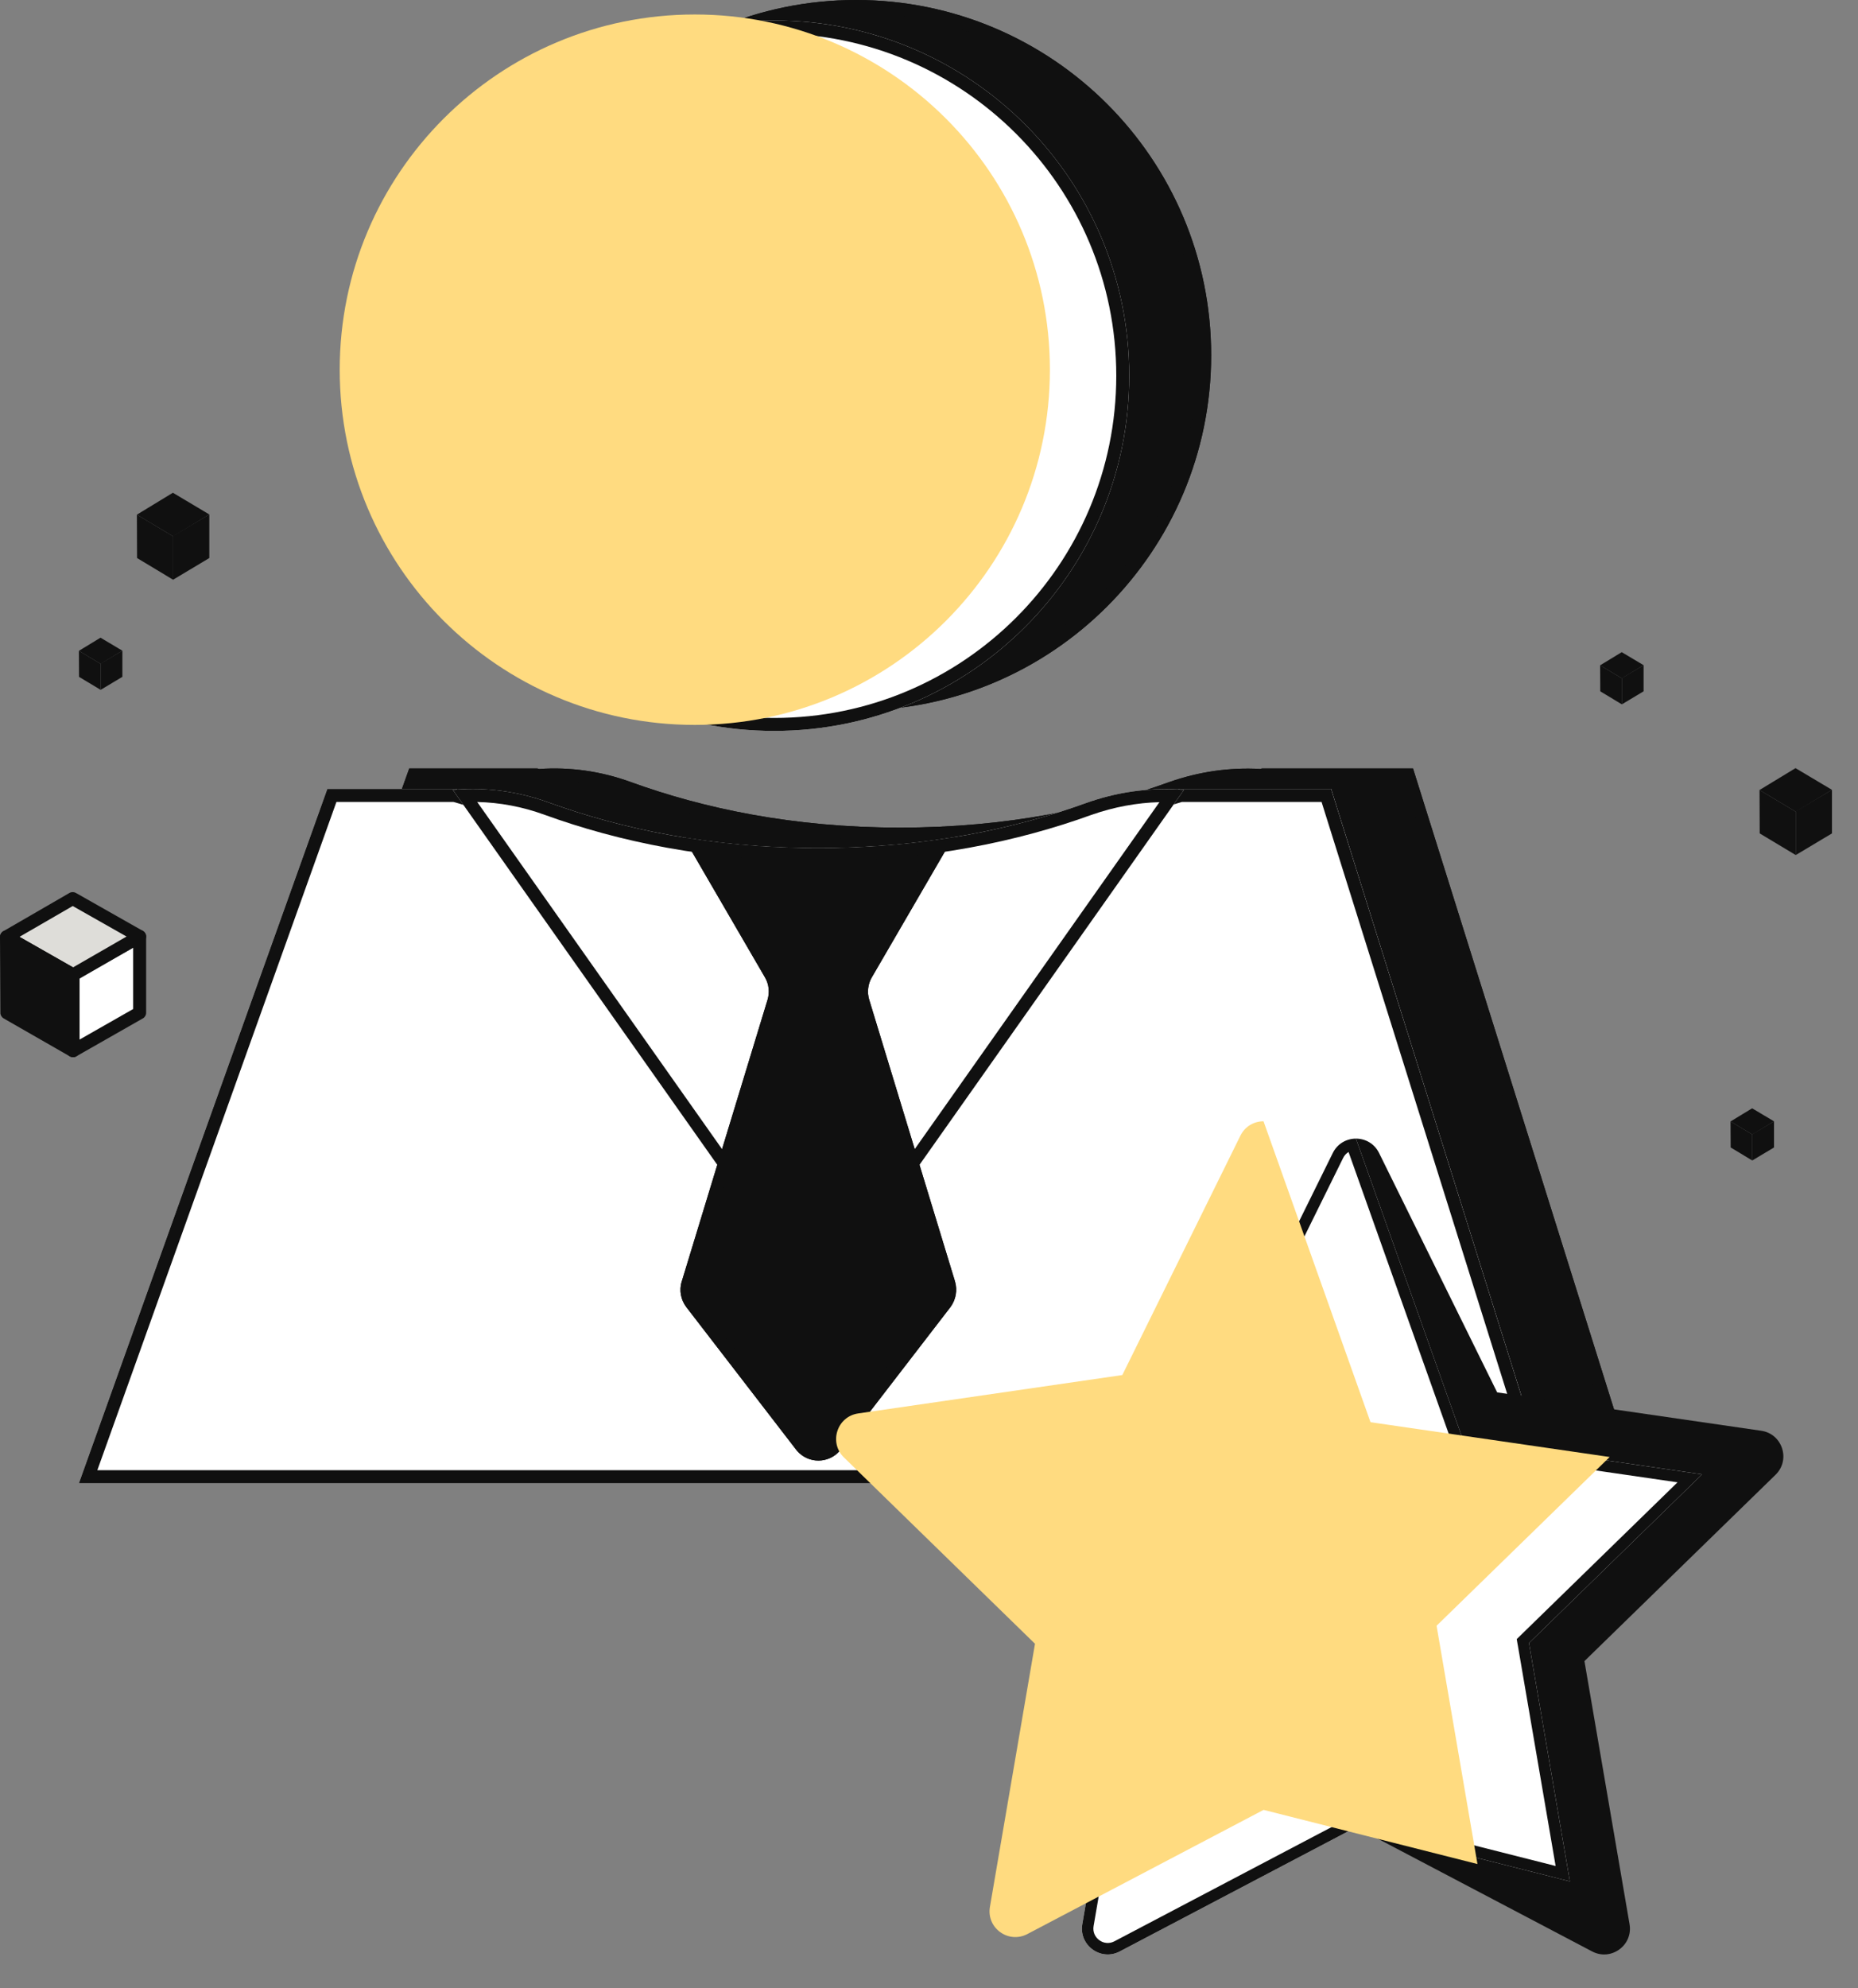
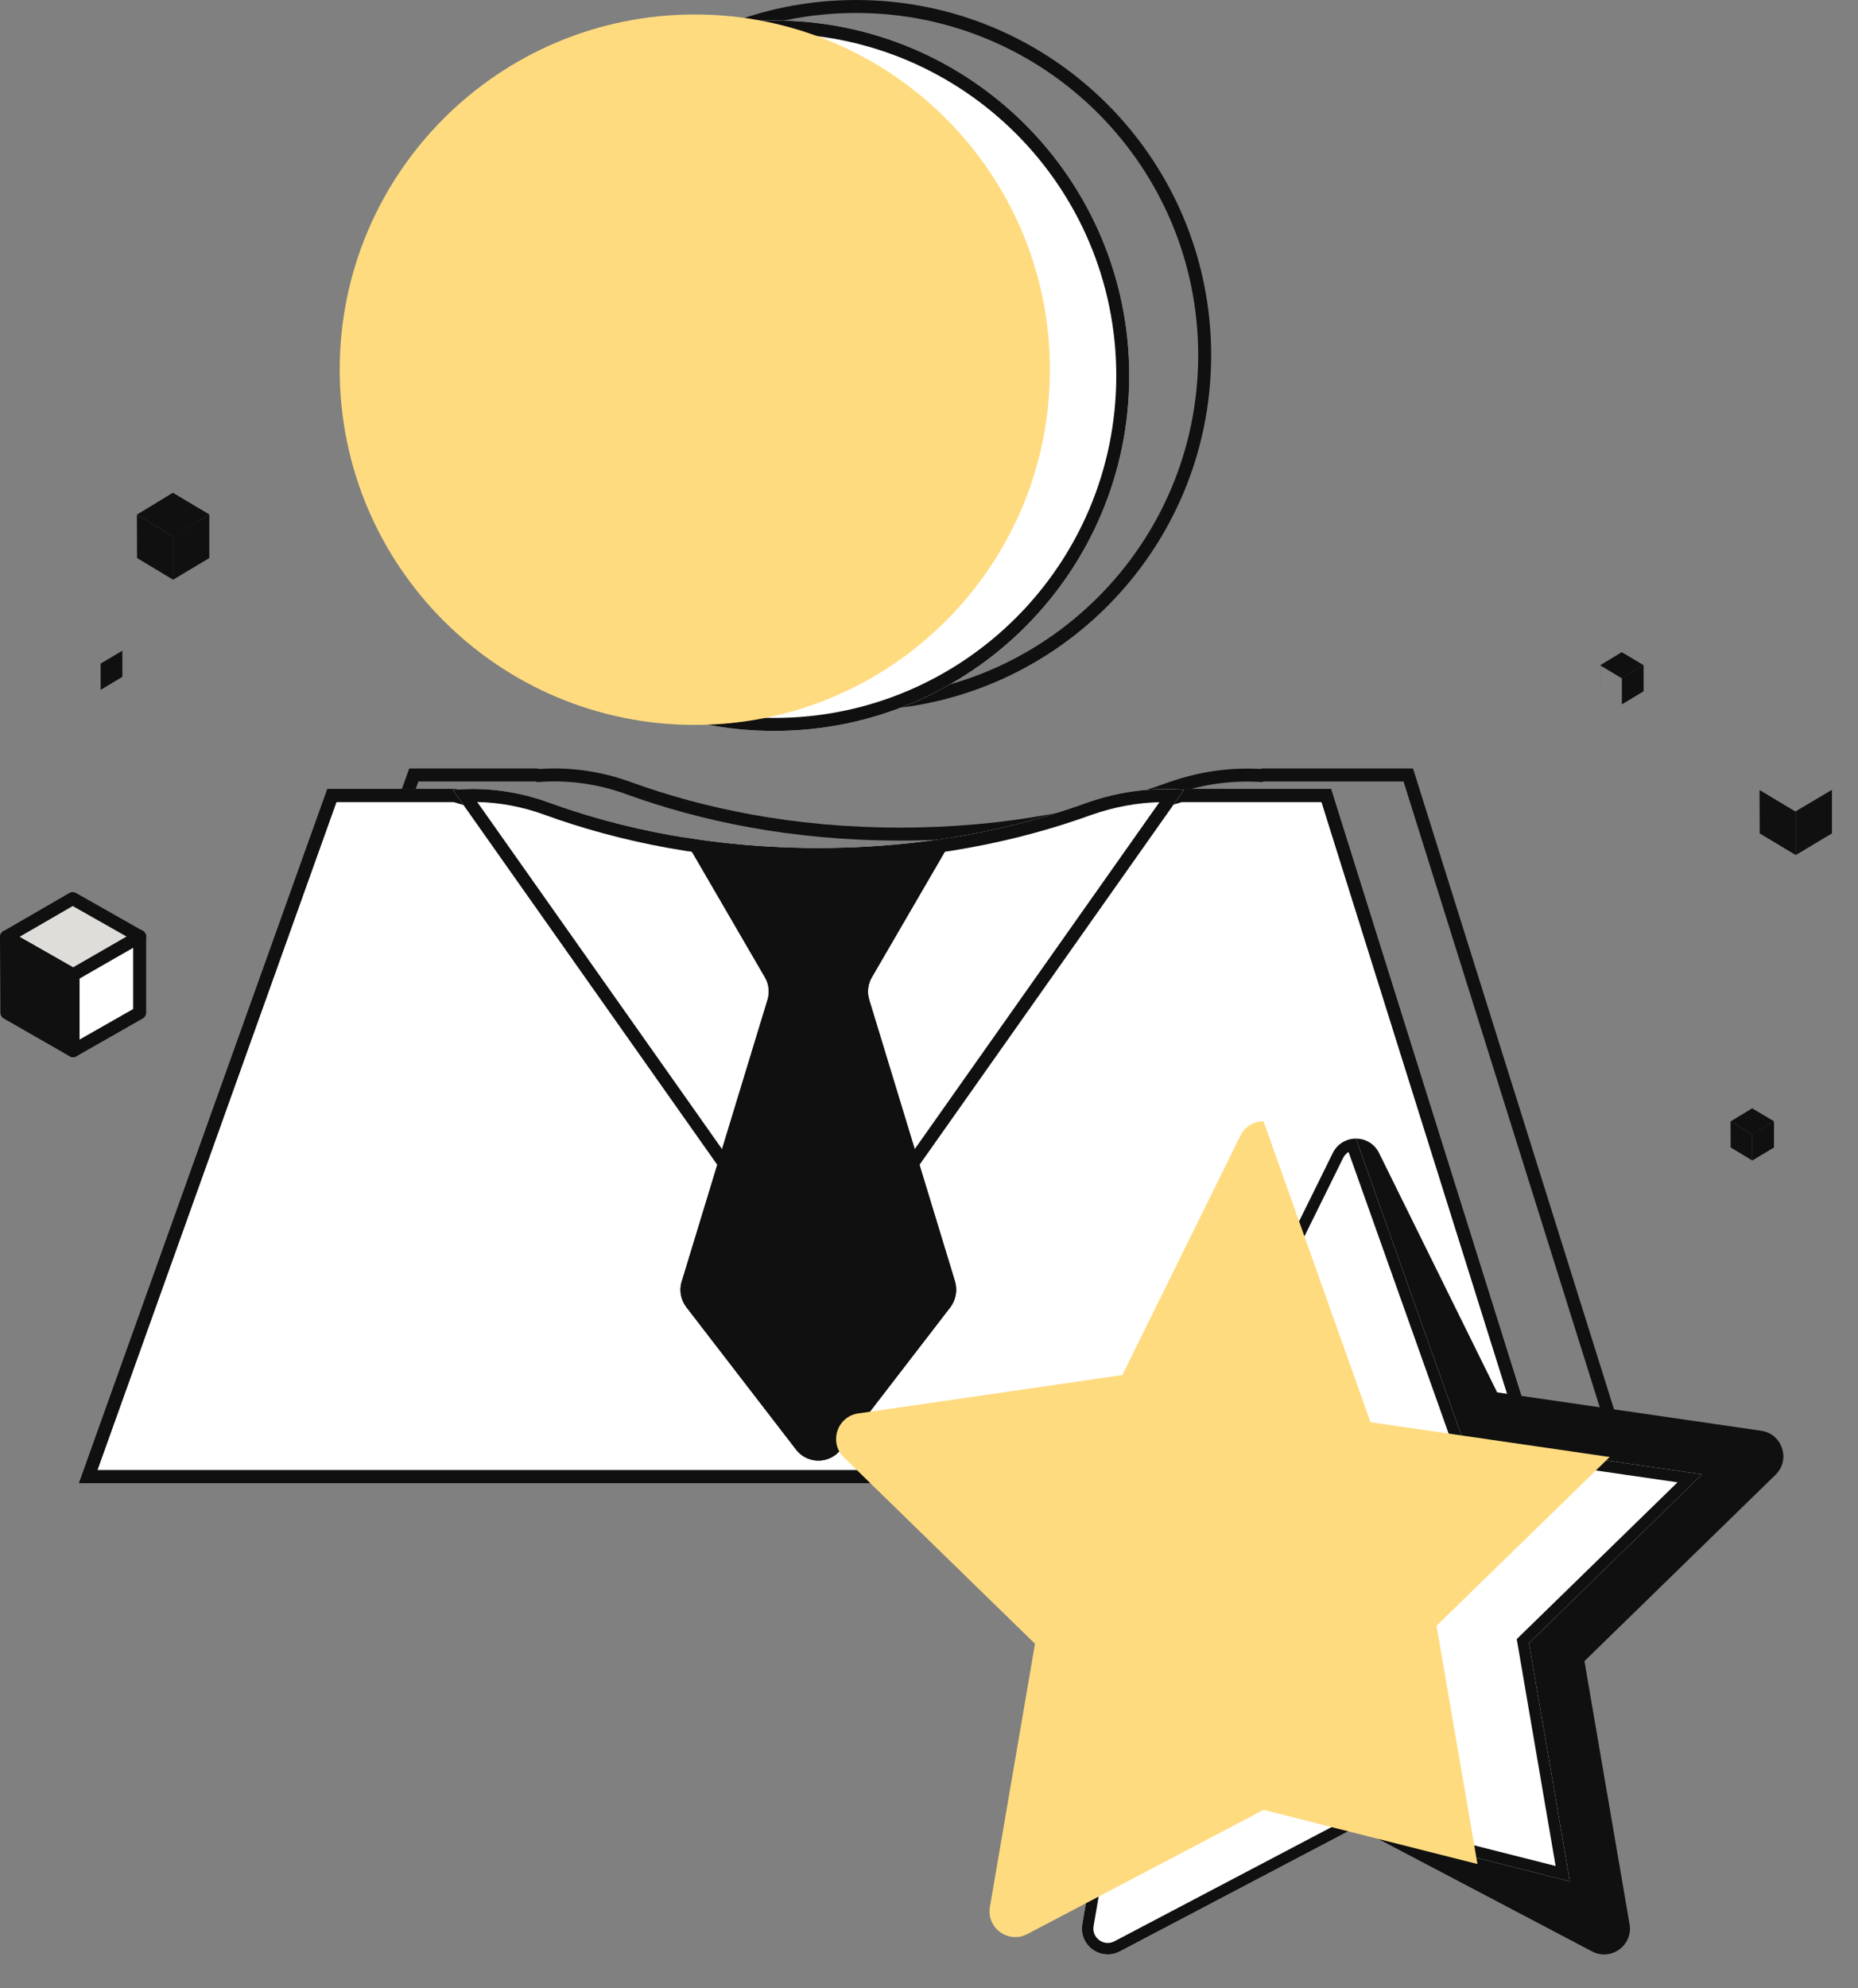
<svg xmlns="http://www.w3.org/2000/svg" width="43" height="46" viewBox="0 0 43 46" fill="none">
  <rect x="0" y="0" width="43" height="46" fill="#808080" stroke="none" />
-   <path fill-rule="evenodd" clip-rule="evenodd" d="M28.03 8.218C28.03 12.757 24.351 16.436 19.812 16.436C15.273 16.436 11.594 12.757 11.594 8.218C11.594 3.679 15.273 0 19.812 0C24.351 0 28.03 3.679 28.03 8.218ZM29.168 17.79C28.473 17.751 27.761 17.847 27.056 18.095C25.406 18.693 23.328 19.147 20.83 19.147C18.332 19.147 16.254 18.693 14.604 18.095C13.902 17.838 13.181 17.742 12.477 17.791L12.435 17.779H9.471L3.723 33.839H37.74L32.702 17.779H29.206L29.168 17.79Z" fill="#101010" />
  <path fill-rule="evenodd" clip-rule="evenodd" d="M29.168 17.79C28.473 17.751 27.761 17.847 27.056 18.095C25.406 18.693 23.328 19.147 20.83 19.147C18.332 19.147 16.254 18.693 14.604 18.095C13.902 17.838 13.181 17.742 12.477 17.791L12.435 17.779H9.471L3.723 33.839H37.74L32.702 17.779H29.206L29.168 17.79ZM29.25 18.079L29.203 18.093L29.151 18.09C28.496 18.053 27.825 18.143 27.157 18.378C25.476 18.987 23.365 19.447 20.83 19.447C18.295 19.447 16.183 18.986 14.502 18.377L14.501 18.377C13.838 18.134 13.16 18.044 12.497 18.09L12.444 18.094L12.391 18.079H9.683L4.149 33.539H37.331L32.482 18.079H29.25ZM19.812 16.136C24.185 16.136 27.73 12.591 27.73 8.218C27.73 3.845 24.185 0.3 19.812 0.3C15.439 0.3 11.894 3.845 11.894 8.218C11.894 12.591 15.439 16.136 19.812 16.136ZM19.812 16.436C24.351 16.436 28.03 12.757 28.03 8.218C28.03 3.679 24.351 0 19.812 0C15.273 0 11.594 3.679 11.594 8.218C11.594 12.757 15.273 16.436 19.812 16.436Z" fill="#101010" />
  <path d="M7.575 18.253H10.538L19.013 20.742L27.309 18.253H30.806L35.843 34.313H1.827L7.575 18.253Z" fill="white" />
  <path fill-rule="evenodd" clip-rule="evenodd" d="M19.013 20.742L10.538 18.253H7.575L1.827 34.313H35.843L30.806 18.253H27.309L19.013 20.742ZM27.353 18.553L19.014 21.055L10.495 18.553H7.786L2.253 34.013H35.435L30.585 18.553H27.353Z" fill="#101010" />
-   <path d="M7.575 18.253H10.538L19.013 20.742L27.309 18.253H30.806L35.843 34.313H1.827L7.575 18.253Z" fill="white" />
  <path fill-rule="evenodd" clip-rule="evenodd" d="M19.013 20.742L10.538 18.253H7.575L1.827 34.313H35.843L30.806 18.253H27.309L19.013 20.742ZM27.353 18.553L19.014 21.055L10.495 18.553H7.786L2.253 34.013H35.435L30.585 18.553H27.353Z" fill="#101010" />
  <path d="M27.401 18.273L18.94 30.265L10.479 18.273C11.215 18.208 11.971 18.3 12.708 18.569C14.358 19.167 16.435 19.621 18.934 19.621C21.432 19.621 23.509 19.167 25.16 18.569C25.909 18.306 26.665 18.214 27.401 18.273Z" fill="white" />
  <path fill-rule="evenodd" clip-rule="evenodd" d="M12.708 18.569C12.089 18.343 11.456 18.241 10.832 18.254C10.714 18.256 10.596 18.263 10.479 18.273L18.94 30.265L27.401 18.273C27.284 18.264 27.165 18.258 27.046 18.257C26.423 18.248 25.789 18.348 25.16 18.569C23.509 19.167 21.432 19.621 18.934 19.621C16.435 19.621 14.358 19.167 12.708 18.569ZM25.26 18.852C23.58 19.461 21.468 19.921 18.934 19.921C16.398 19.921 14.286 19.461 12.605 18.851L12.604 18.851C12.089 18.662 11.564 18.566 11.044 18.554L18.94 29.745L26.833 18.558C26.313 18.572 25.786 18.668 25.26 18.852Z" fill="#101010" />
  <path d="M15.778 29.647L17.763 23.132C17.816 22.954 17.796 22.77 17.704 22.612L15.824 19.378C16.777 19.535 17.816 19.628 18.94 19.628C20.064 19.628 21.103 19.535 22.056 19.378L20.176 22.612C20.084 22.77 20.064 22.961 20.117 23.132L22.102 29.647C22.162 29.851 22.122 30.068 21.997 30.239L19.44 33.559C19.177 33.868 18.703 33.868 18.441 33.559L15.883 30.239C15.758 30.074 15.712 29.851 15.778 29.647Z" fill="#101010" />
  <path fill-rule="evenodd" clip-rule="evenodd" d="M16.064 29.737L16.063 29.739C16.03 29.843 16.052 29.965 16.121 30.056C16.122 30.057 16.122 30.057 16.122 30.057L18.673 33.369C18.816 33.531 19.065 33.531 19.207 33.369L21.757 30.059C21.826 29.963 21.847 29.844 21.815 29.732L19.83 23.22C19.83 23.22 19.83 23.22 19.83 23.22C19.753 22.97 19.782 22.693 19.917 22.461C19.917 22.461 19.917 22.461 19.917 22.461L21.484 19.766C20.689 19.869 19.841 19.927 18.94 19.927C18.039 19.927 17.191 19.869 16.396 19.766L17.963 22.461C17.963 22.461 17.963 22.461 17.963 22.461C18.099 22.694 18.126 22.964 18.051 23.217L18.05 23.219L16.064 29.737ZM17.704 22.612L15.824 19.378C15.949 19.398 16.076 19.418 16.205 19.437C17.052 19.558 17.964 19.628 18.94 19.628C19.916 19.628 20.828 19.558 21.675 19.437C21.804 19.418 21.931 19.398 22.056 19.378L20.176 22.612C20.084 22.77 20.064 22.961 20.117 23.132L22.102 29.647C22.162 29.851 22.122 30.068 21.997 30.239L19.44 33.559C19.177 33.868 18.703 33.868 18.441 33.559L15.883 30.239C15.758 30.074 15.712 29.851 15.778 29.647L17.763 23.132C17.816 22.954 17.796 22.77 17.704 22.612Z" fill="#101010" />
  <path d="M17.916 16.91C22.454 16.91 26.134 13.231 26.134 8.692C26.134 4.153 22.454 0.474 17.916 0.474C13.377 0.474 9.698 4.153 9.698 8.692C9.698 13.231 13.377 16.91 17.916 16.91Z" fill="white" />
  <path fill-rule="evenodd" clip-rule="evenodd" d="M17.916 16.61C22.288 16.61 25.834 13.065 25.834 8.692C25.834 4.319 22.288 0.774 17.916 0.774C13.543 0.774 9.998 4.319 9.998 8.692C9.998 13.065 13.543 16.61 17.916 16.61ZM26.134 8.692C26.134 13.231 22.454 16.91 17.916 16.91C13.377 16.91 9.698 13.231 9.698 8.692C9.698 4.153 13.377 0.474 17.916 0.474C22.454 0.474 26.134 4.153 26.134 8.692Z" fill="#101010" />
  <g style="mix-blend-mode:multiply">
    <path d="M16.08 16.771C20.619 16.771 24.298 13.092 24.298 8.553C24.298 4.015 20.619 0.335 16.08 0.335C11.541 0.335 7.862 4.015 7.862 8.553C7.862 13.092 11.541 16.771 16.08 16.771Z" fill="#FFDB80" />
  </g>
  <path d="M40.761 33.101L34.649 32.213L31.916 26.675C31.807 26.453 31.594 26.342 31.381 26.342L31.381 42.273L36.847 45.147C37.285 45.377 37.797 45.005 37.713 44.517L36.669 38.43L41.092 34.119C41.446 33.774 41.25 33.172 40.761 33.101Z" fill="#101010" />
  <path d="M35.386 38.013C35.386 38.013 36.329 43.508 36.332 43.526C36.329 43.526 31.458 42.292 31.382 42.273C31.381 42.273 25.915 45.147 25.915 45.147C25.476 45.377 24.965 45.005 25.048 44.517L26.092 38.43L21.67 34.119C21.315 33.774 21.511 33.172 22.001 33.101L28.112 32.213L30.845 26.675C30.955 26.453 31.168 26.342 31.381 26.342L33.856 33.304L39.392 34.109L35.386 38.013Z" fill="white" />
  <path fill-rule="evenodd" clip-rule="evenodd" d="M35.102 37.921L38.823 34.294L33.66 33.543L31.21 26.652C31.158 26.683 31.113 26.73 31.083 26.792L28.288 32.455L22.039 33.363C22.039 33.363 22.039 33.363 22.039 33.363C21.766 33.403 21.657 33.738 21.855 33.93L26.376 38.338L25.309 44.562C25.263 44.833 25.547 45.041 25.792 44.912L28.525 43.475C29.208 43.116 29.891 42.757 30.404 42.487L31.243 42.047L31.255 42.04L31.259 42.038L31.262 42.037L31.265 42.035C31.268 42.034 31.351 42.016 31.444 42.026L31.446 42.016C31.475 42.023 32.179 42.202 33.047 42.422L36.002 43.17L35.126 38.059L35.125 38.058C35.125 38.058 35.125 38.058 35.386 38.013C35.386 38.013 36.089 42.111 36.283 43.241C36.314 43.419 36.331 43.523 36.332 43.526C36.331 43.526 36.228 43.5 36.051 43.455C35.466 43.307 34.075 42.955 32.962 42.673C32.103 42.456 31.41 42.28 31.382 42.273C31.381 42.273 25.915 45.147 25.915 45.147C25.476 45.377 24.965 45.005 25.048 44.517L26.092 38.43L21.67 34.119C21.315 33.774 21.511 33.172 22.001 33.101L28.112 32.213L30.845 26.675C30.955 26.453 31.168 26.342 31.381 26.342L33.856 33.304L39.392 34.109L35.386 38.013L35.125 38.058L35.102 37.921Z" fill="#101010" />
  <g style="mix-blend-mode:multiply">
    <path d="M33.247 37.612C33.247 37.612 34.19 43.106 34.193 43.125C34.19 43.124 29.319 41.891 29.243 41.872C29.242 41.871 23.776 44.745 23.776 44.745C23.337 44.975 22.826 44.604 22.91 44.116L23.953 38.029L19.531 33.718C19.177 33.373 19.372 32.771 19.862 32.7L25.974 31.812L28.707 26.274C28.816 26.052 29.029 25.941 29.242 25.941L31.718 32.903L37.253 33.708L33.247 37.612Z" fill="#FFDB80" />
  </g>
  <path d="M3.232 23.431L1.691 24.309V22.536L3.232 21.666V23.431Z" fill="white" />
  <path fill-rule="evenodd" clip-rule="evenodd" d="M3.307 21.537C3.353 21.564 3.382 21.613 3.382 21.666V23.431C3.382 23.485 3.353 23.535 3.306 23.561L1.765 24.439C1.719 24.466 1.662 24.465 1.615 24.439C1.569 24.412 1.541 24.362 1.541 24.309V22.536C1.541 22.482 1.57 22.432 1.617 22.405L3.158 21.536C3.204 21.509 3.261 21.51 3.307 21.537ZM1.841 22.623V24.051L3.082 23.344V21.923L1.841 22.623Z" fill="#101010" />
  <path d="M1.682 20.788L0.15 21.675L1.691 22.553L3.232 21.666L1.682 20.788Z" fill="#DEDDD9" />
  <path fill-rule="evenodd" clip-rule="evenodd" d="M1.607 20.659C1.653 20.632 1.71 20.632 1.756 20.658L3.306 21.536C3.353 21.562 3.382 21.612 3.382 21.666C3.382 21.72 3.353 21.77 3.307 21.796L1.766 22.683C1.72 22.71 1.663 22.71 1.617 22.683L0.076 21.805C0.029 21.779 0 21.729 0 21.675C-5.52179e-05 21.622 0.029 21.572 0.075 21.545L1.607 20.659ZM1.683 20.961L0.451 21.674L1.691 22.38L2.929 21.667L1.683 20.961Z" fill="#101010" />
  <path d="M0.159 23.431L1.691 24.309V22.553L0.15 21.675L0.159 23.431Z" fill="#101010" />
  <path fill-rule="evenodd" clip-rule="evenodd" d="M0.074 21.545C0.121 21.518 0.178 21.518 0.224 21.545L1.765 22.423C1.812 22.449 1.841 22.499 1.841 22.553V24.309C1.841 24.362 1.812 24.412 1.766 24.439C1.72 24.465 1.663 24.466 1.616 24.439L0.084 23.561C0.038 23.534 0.009 23.485 0.009 23.432L1.80999e-06 21.676C-0 21.622 0.028 21.572 0.074 21.545ZM0.301 21.934L0.308 23.344L1.541 24.05V22.64L0.301 21.934Z" fill="#101010" />
  <path d="M4.844 12.91L4.006 13.412V12.399L4.844 11.902V12.91Z" fill="#101010" />
  <path d="M4.001 11.4L3.168 11.907L4.006 12.409L4.844 11.902L4.001 11.4Z" fill="#101010" />
  <path d="M3.172 12.91L4.006 13.412V12.408L3.168 11.907L3.172 12.91Z" fill="#101010" />
  <path d="M42.397 19.281L41.559 19.782V18.769L42.397 18.273V19.281Z" fill="#101010" />
-   <path d="M41.554 17.771L40.721 18.277L41.559 18.779L42.397 18.273L41.554 17.771Z" fill="#101010" />
  <path d="M40.725 19.281L41.559 19.782V18.779L40.721 18.277L40.725 19.281Z" fill="#101010" />
  <path d="M2.832 15.659L2.329 15.96V15.352L2.832 15.054V15.659Z" fill="#101010" />
-   <path d="M2.326 14.753L1.826 15.057L2.329 15.358L2.832 15.054L2.326 14.753Z" fill="#101010" />
-   <path d="M1.829 15.659L2.329 15.96V15.358L1.826 15.057L1.829 15.659Z" fill="#101010" />
  <path d="M38.038 15.994L37.535 16.295V15.688L38.038 15.389V15.994Z" fill="#101010" />
  <path d="M37.532 15.088L37.032 15.392L37.535 15.693L38.038 15.389L37.532 15.088Z" fill="#101010" />
-   <path d="M37.035 15.994L37.535 16.295V15.693L37.032 15.392L37.035 15.994Z" fill="#101010" />
+   <path d="M37.035 15.994V15.693L37.032 15.392L37.035 15.994Z" fill="#101010" />
  <path d="M41.056 26.547L40.553 26.848V26.24L41.056 25.942V26.547Z" fill="#101010" />
  <path d="M40.55 25.641L40.05 25.945L40.553 26.246L41.056 25.942L40.55 25.641Z" fill="#101010" />
  <path d="M40.053 26.547L40.553 26.848V26.246L40.05 25.945L40.053 26.547Z" fill="#101010" />
</svg>